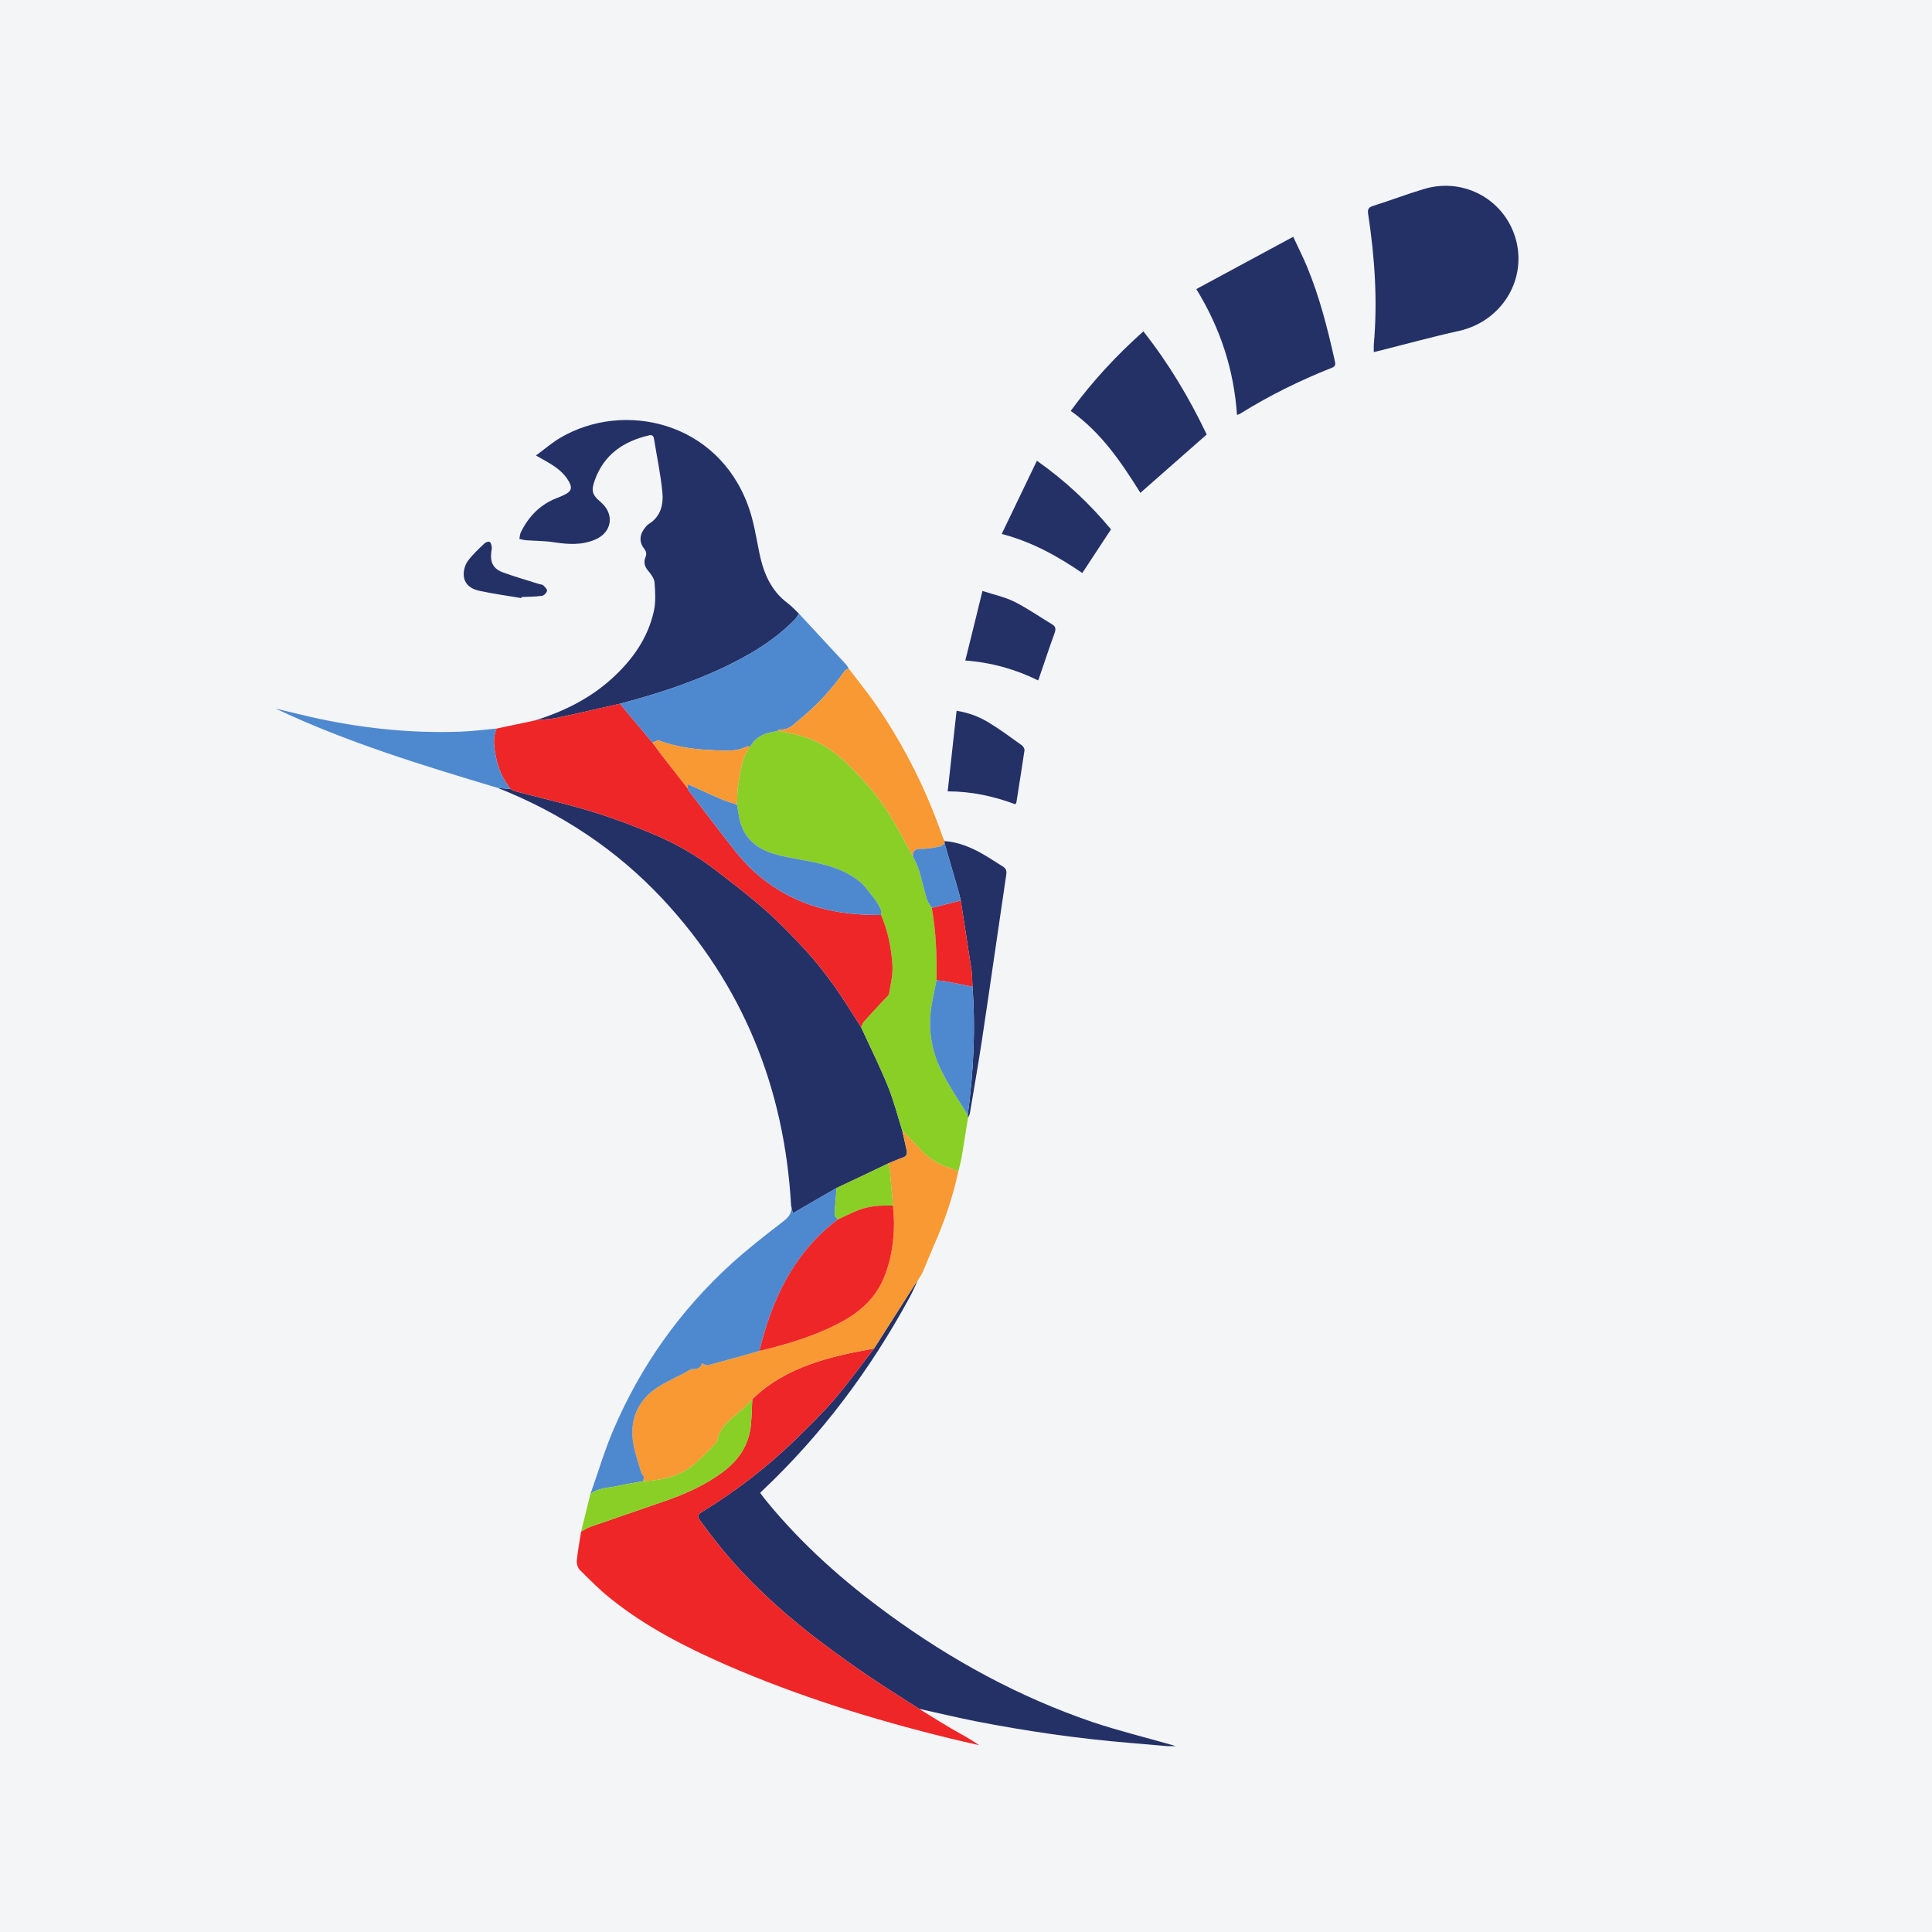
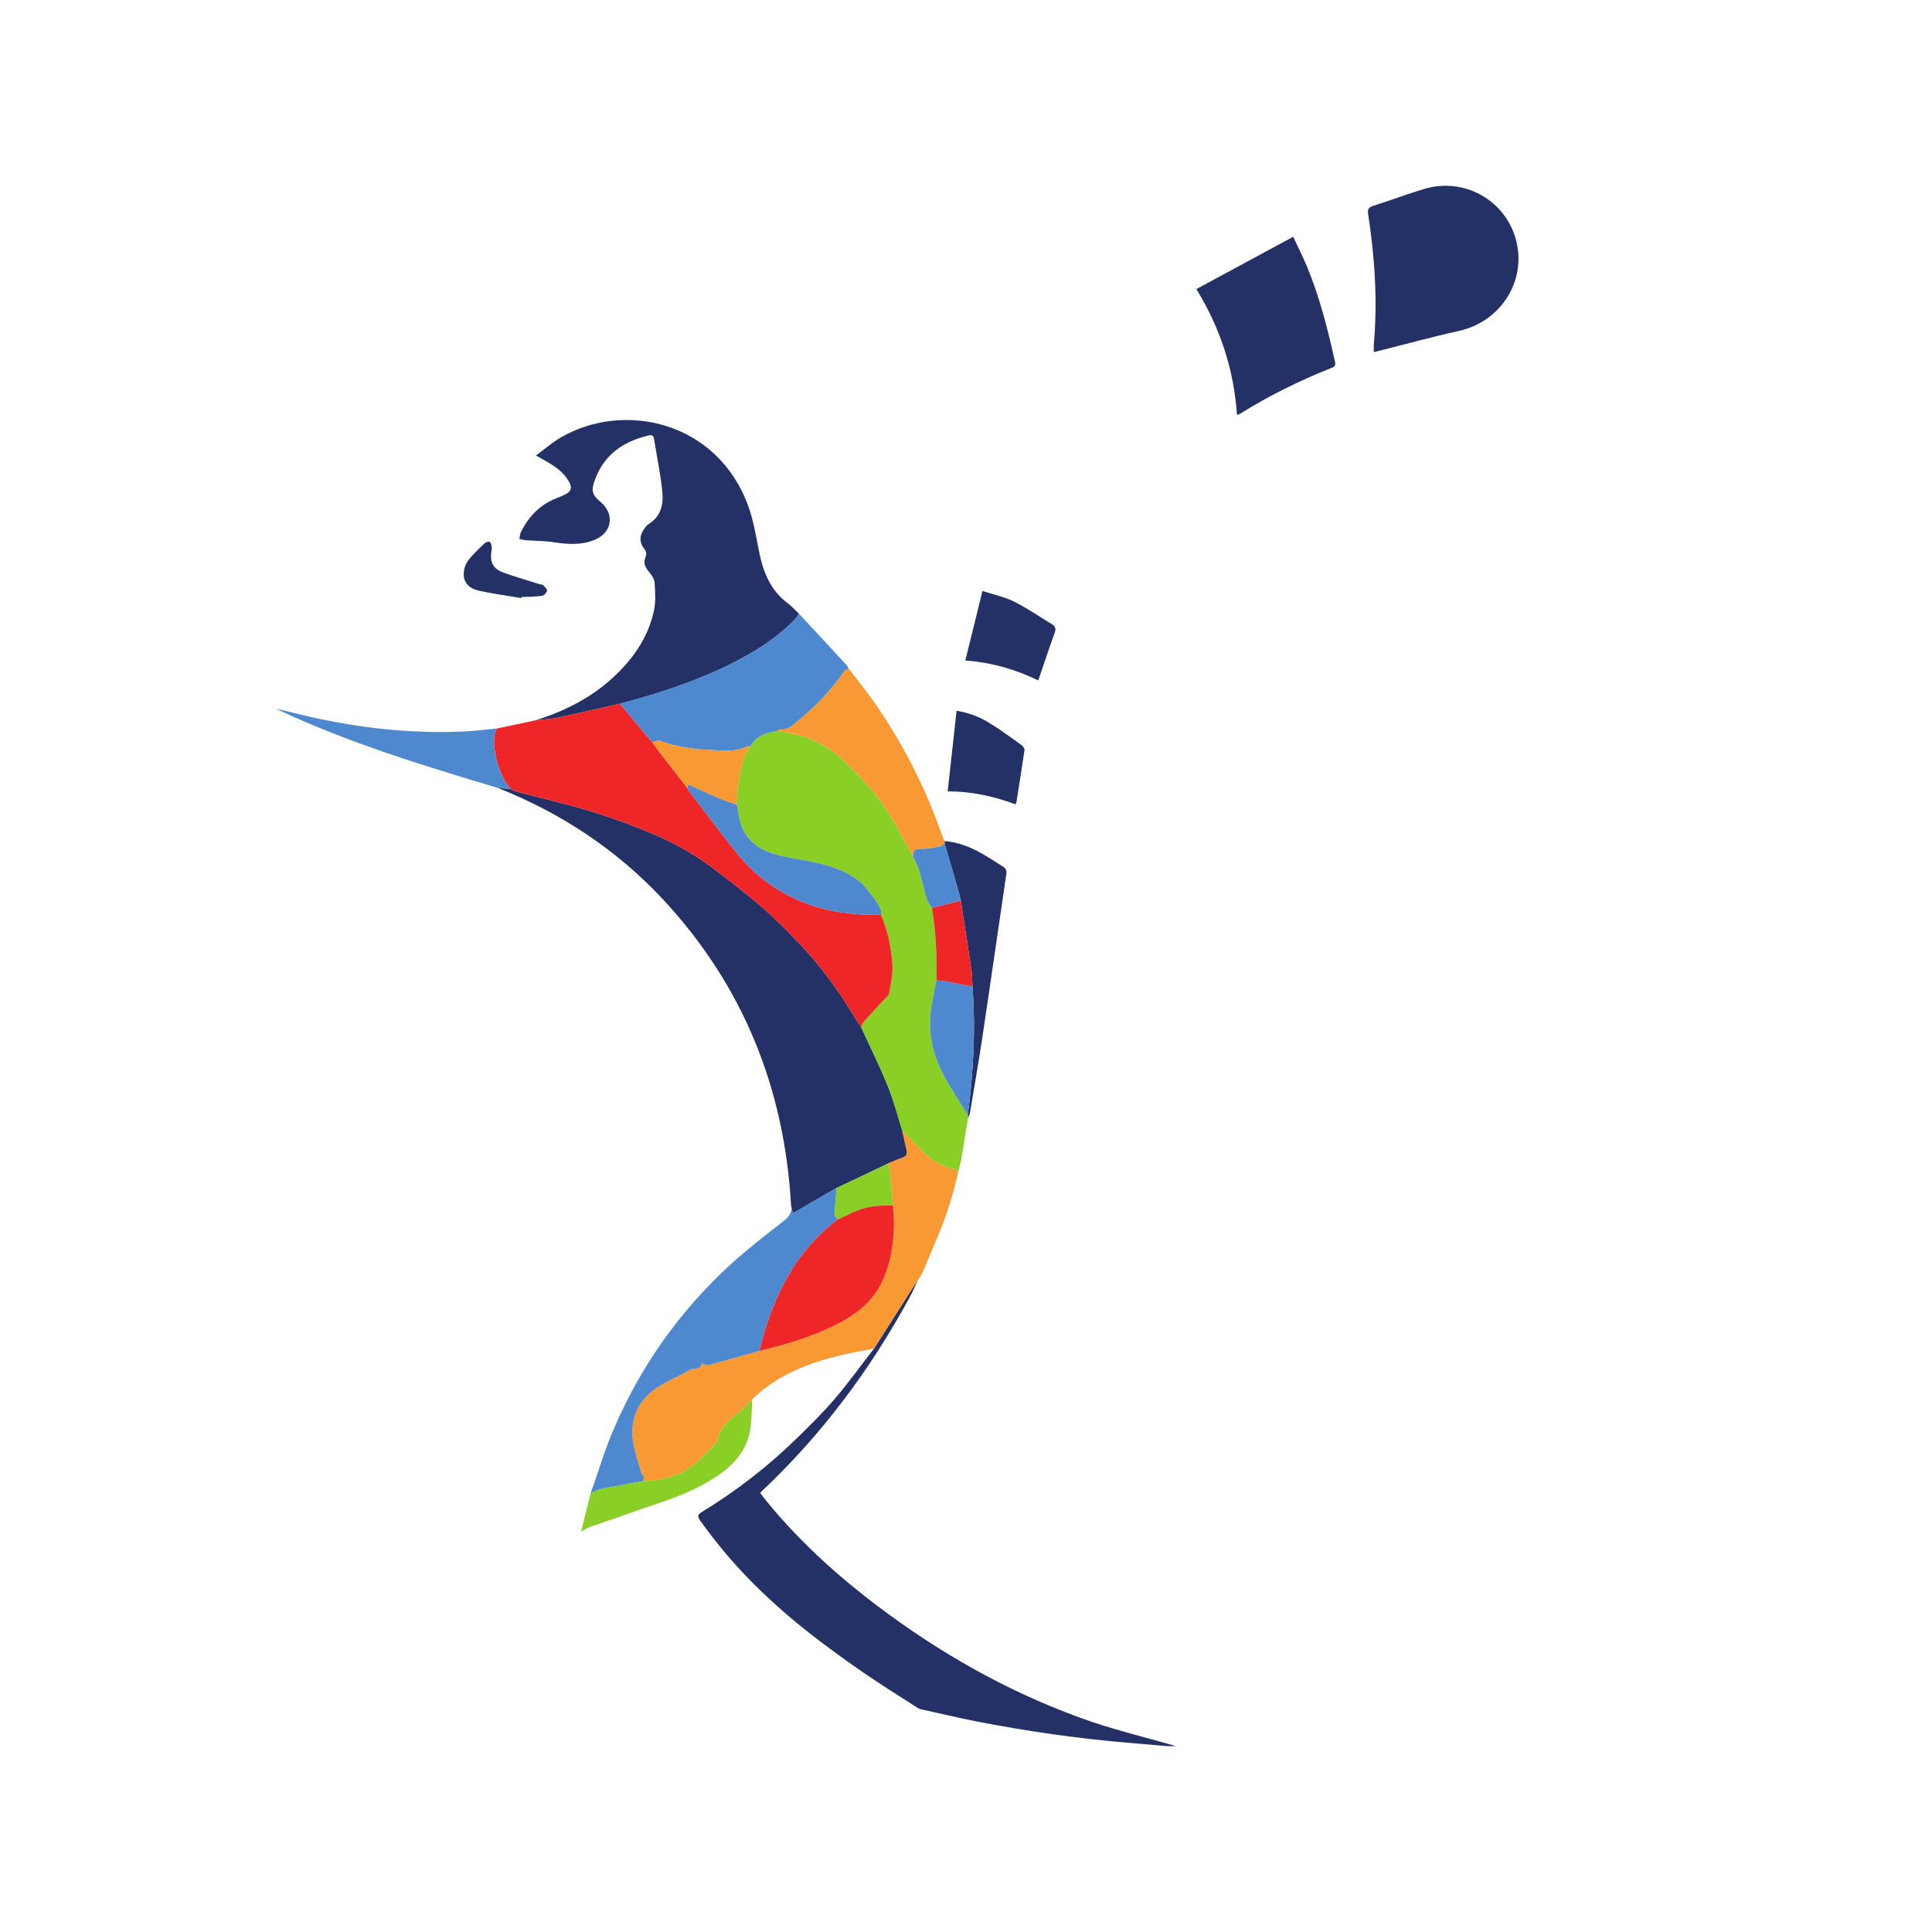
<svg xmlns="http://www.w3.org/2000/svg" width="56pt" height="56pt" viewBox="0 0 56 56" version="1.1">
  <g id="surface1">
-     <rect x="0" y="0" width="56" height="56" style="fill:rgb(95.667%,95.776%,96.776%);fill-opacity:1;stroke:none;" />
    <path style=" stroke:none;fill-rule:nonzero;fill:rgb(14.328%,19.334%,40.421%);fill-opacity:1;" d="M 26.602 37.113 C 26.523 37.281 26.449 37.453 26.359 37.617 C 25.227 39.699 23.824 41.578 22.094 43.211 C 22.078 43.223 22.062 43.242 22.035 43.273 C 22.098 43.355 22.16 43.445 22.227 43.523 C 23.258 44.781 24.465 45.848 25.773 46.801 C 27.586 48.125 29.539 49.188 31.664 49.914 C 32.43 50.172 33.219 50.363 33.996 50.586 C 34.023 50.594 34.047 50.605 34.074 50.613 C 33.992 50.613 33.914 50.613 33.836 50.613 C 33.477 50.582 33.117 50.551 32.758 50.52 C 31.25 50.395 29.758 50.18 28.277 49.891 C 27.73 49.781 27.184 49.652 26.641 49.531 C 26.094 49.18 25.543 48.836 25.008 48.469 C 24.5 48.117 24.004 47.758 23.516 47.379 C 22.816 46.832 22.156 46.246 21.543 45.598 C 21.086 45.113 20.672 44.602 20.289 44.066 C 20.215 43.957 20.219 43.902 20.34 43.828 C 21.34 43.219 22.258 42.508 23.094 41.691 C 23.473 41.32 23.855 40.945 24.199 40.543 C 24.598 40.074 24.957 39.574 25.336 39.086 C 25.711 38.496 26.086 37.906 26.461 37.32 C 26.504 37.25 26.555 37.184 26.602 37.113 " />
    <path style=" stroke:none;fill-rule:nonzero;fill:rgb(14.328%,19.334%,40.421%);fill-opacity:1;" d="M 22.93 34.941 C 22.738 31.543 21.539 28.562 19.211 26.062 C 17.867 24.625 16.262 23.566 14.434 22.84 C 14.555 22.848 14.676 22.859 14.797 22.871 C 14.844 22.895 14.887 22.922 14.934 22.934 C 15.684 23.133 16.441 23.305 17.18 23.531 C 17.801 23.723 18.41 23.953 19.008 24.207 C 19.609 24.469 20.184 24.793 20.707 25.195 C 21.199 25.574 21.695 25.949 22.16 26.359 C 22.586 26.734 22.984 27.145 23.371 27.566 C 23.668 27.891 23.938 28.242 24.195 28.598 C 24.465 28.98 24.707 29.383 24.961 29.777 C 25.219 30.34 25.496 30.895 25.73 31.469 C 25.902 31.891 26.016 32.336 26.152 32.77 C 26.195 32.957 26.234 33.145 26.277 33.328 C 26.309 33.449 26.277 33.52 26.152 33.559 C 26.016 33.605 25.883 33.668 25.746 33.723 C 25.25 33.961 24.75 34.199 24.25 34.434 C 23.828 34.676 23.406 34.918 22.98 35.168 C 22.961 35.086 22.945 35.016 22.93 34.941 " />
-     <path style=" stroke:none;fill-rule:nonzero;fill:rgb(93.279%,15.215%,15.552%);fill-opacity:1;" d="M 25.336 39.086 C 24.957 39.574 24.598 40.074 24.199 40.543 C 23.855 40.945 23.473 41.32 23.094 41.691 C 22.258 42.508 21.34 43.219 20.34 43.828 C 20.219 43.902 20.215 43.957 20.289 44.066 C 20.672 44.602 21.086 45.113 21.543 45.598 C 22.156 46.246 22.816 46.832 23.516 47.379 C 24.004 47.758 24.5 48.117 25.008 48.469 C 25.543 48.836 26.094 49.18 26.641 49.531 C 26.949 49.723 27.254 49.914 27.566 50.098 C 27.84 50.254 28.117 50.402 28.383 50.586 C 28.09 50.52 27.801 50.453 27.512 50.383 C 25.301 49.84 23.137 49.168 21.047 48.258 C 19.863 47.738 18.715 47.152 17.699 46.336 C 17.379 46.082 17.094 45.789 16.805 45.504 C 16.746 45.445 16.711 45.324 16.719 45.234 C 16.746 44.953 16.801 44.676 16.844 44.395 C 16.934 44.348 17.02 44.285 17.113 44.254 C 17.805 44.012 18.504 43.777 19.195 43.535 C 19.824 43.32 20.43 43.059 20.965 42.656 C 21.398 42.328 21.688 41.91 21.758 41.363 C 21.789 41.098 21.789 40.824 21.805 40.555 C 22.793 39.605 24.051 39.32 25.336 39.086 " />
    <path style=" stroke:none;fill-rule:nonzero;fill:rgb(14.328%,19.334%,40.421%);fill-opacity:1;" d="M 15.52 20.879 C 16.332 20.625 17.086 20.254 17.723 19.68 C 18.32 19.141 18.777 18.508 18.953 17.711 C 19.012 17.445 18.992 17.16 18.973 16.887 C 18.965 16.773 18.875 16.648 18.793 16.551 C 18.684 16.426 18.648 16.297 18.711 16.148 C 18.746 16.055 18.738 15.988 18.672 15.906 C 18.531 15.727 18.531 15.527 18.664 15.34 C 18.703 15.285 18.746 15.227 18.801 15.191 C 19.156 14.973 19.234 14.621 19.199 14.262 C 19.148 13.742 19.039 13.234 18.957 12.719 C 18.941 12.625 18.895 12.598 18.805 12.621 C 18.07 12.793 17.508 13.176 17.242 13.914 C 17.129 14.223 17.16 14.34 17.41 14.551 C 17.82 14.898 17.746 15.43 17.25 15.641 C 16.867 15.805 16.469 15.781 16.066 15.719 C 15.801 15.676 15.531 15.68 15.262 15.66 C 15.191 15.656 15.125 15.637 15.055 15.621 C 15.066 15.559 15.07 15.488 15.094 15.434 C 15.32 14.973 15.652 14.625 16.137 14.438 C 16.223 14.406 16.305 14.371 16.387 14.328 C 16.559 14.238 16.59 14.141 16.496 13.969 C 16.355 13.707 16.125 13.543 15.879 13.398 C 15.785 13.34 15.684 13.289 15.535 13.203 C 15.789 13.016 16.008 12.824 16.25 12.684 C 18.078 11.613 20.801 12.207 21.691 14.676 C 21.844 15.098 21.914 15.551 22.004 15.996 C 22.121 16.582 22.332 17.113 22.832 17.484 C 22.949 17.574 23.051 17.684 23.156 17.785 C 23.121 17.84 23.09 17.902 23.047 17.949 C 22.438 18.574 21.695 19.008 20.914 19.375 C 19.969 19.816 18.977 20.133 17.969 20.398 C 17.355 20.535 16.746 20.68 16.133 20.809 C 15.93 20.848 15.723 20.855 15.52 20.879 " />
    <path style=" stroke:none;fill-rule:nonzero;fill:rgb(53.857%,81.149%,14.474%);fill-opacity:1;" d="M 26.152 32.77 C 26.016 32.336 25.902 31.891 25.73 31.469 C 25.496 30.895 25.219 30.34 24.961 29.777 C 24.984 29.723 25 29.656 25.039 29.613 C 25.234 29.395 25.434 29.184 25.633 28.969 C 25.684 28.914 25.758 28.863 25.77 28.801 C 25.816 28.523 25.887 28.242 25.867 27.965 C 25.836 27.469 25.734 26.98 25.539 26.52 C 25.535 26.461 25.547 26.395 25.523 26.344 C 25.461 26.227 25.395 26.105 25.309 26.004 C 25.184 25.855 25.09 25.695 24.93 25.562 C 24.465 25.184 23.922 25.051 23.355 24.945 C 23.039 24.887 22.719 24.836 22.414 24.742 C 21.871 24.578 21.512 24.23 21.418 23.652 C 21.398 23.543 21.379 23.43 21.359 23.32 C 21.375 23.117 21.367 22.914 21.402 22.719 C 21.469 22.352 21.492 21.969 21.734 21.656 C 21.852 21.445 22.027 21.309 22.258 21.246 C 22.355 21.223 22.453 21.203 22.551 21.18 C 22.785 21.23 23.023 21.27 23.254 21.34 C 23.758 21.488 24.188 21.777 24.555 22.137 C 24.938 22.504 25.301 22.906 25.605 23.34 C 25.93 23.805 26.18 24.32 26.461 24.816 C 26.516 24.945 26.59 25.066 26.629 25.199 C 26.719 25.488 26.781 25.781 26.867 26.07 C 26.895 26.156 26.961 26.234 27.008 26.316 C 27.133 27.012 27.156 27.711 27.145 28.414 C 27.102 28.633 27.055 28.844 27.016 29.062 C 26.883 29.777 26.984 30.465 27.32 31.102 C 27.535 31.523 27.805 31.918 28.051 32.324 C 28.055 32.348 28.055 32.375 28.059 32.398 C 28 32.77 27.941 33.141 27.879 33.512 C 27.855 33.66 27.812 33.809 27.777 33.957 C 27.719 33.93 27.66 33.895 27.598 33.875 C 27.234 33.781 26.93 33.59 26.676 33.312 C 26.508 33.129 26.328 32.949 26.152 32.77 " />
    <path style=" stroke:none;fill-rule:nonzero;fill:rgb(93.279%,15.215%,15.552%);fill-opacity:1;" d="M 25.539 26.52 C 25.734 26.98 25.836 27.469 25.867 27.965 C 25.887 28.242 25.816 28.523 25.77 28.801 C 25.758 28.863 25.684 28.914 25.633 28.969 C 25.434 29.184 25.234 29.395 25.039 29.613 C 25 29.656 24.984 29.723 24.961 29.777 C 24.707 29.383 24.465 28.98 24.195 28.598 C 23.938 28.242 23.668 27.891 23.371 27.566 C 22.984 27.145 22.586 26.734 22.16 26.359 C 21.695 25.949 21.199 25.574 20.707 25.195 C 20.184 24.793 19.609 24.469 19.008 24.207 C 18.41 23.953 17.801 23.723 17.18 23.531 C 16.441 23.305 15.684 23.133 14.934 22.934 C 14.887 22.922 14.844 22.895 14.797 22.871 C 14.582 22.598 14.445 22.285 14.375 21.945 C 14.32 21.668 14.273 21.391 14.395 21.117 C 14.77 21.039 15.145 20.961 15.52 20.879 C 15.723 20.855 15.93 20.848 16.133 20.809 C 16.746 20.68 17.355 20.535 17.969 20.398 C 18.047 20.492 18.129 20.586 18.207 20.684 C 18.441 20.961 18.676 21.242 18.91 21.523 C 19.004 21.652 19.098 21.777 19.191 21.902 C 19.438 22.219 19.684 22.531 19.93 22.848 C 19.938 22.867 19.945 22.891 19.957 22.91 C 20.414 23.504 20.863 24.109 21.332 24.695 C 21.875 25.379 22.555 25.879 23.375 26.188 C 24.074 26.449 24.801 26.527 25.539 26.52 " />
    <path style=" stroke:none;fill-rule:nonzero;fill:rgb(97.046%,59.9%,20.145%);fill-opacity:1;" d="M 26.152 32.77 C 26.328 32.949 26.508 33.129 26.676 33.312 C 26.93 33.59 27.234 33.781 27.598 33.875 C 27.66 33.895 27.719 33.93 27.777 33.957 C 27.617 34.703 27.371 35.422 27.062 36.117 C 26.953 36.367 26.855 36.621 26.746 36.867 C 26.711 36.953 26.652 37.031 26.602 37.113 C 26.555 37.184 26.504 37.25 26.461 37.32 C 26.086 37.906 25.711 38.496 25.336 39.086 C 24.051 39.32 22.793 39.605 21.805 40.555 C 21.727 40.641 21.648 40.73 21.562 40.809 C 21.262 41.098 20.859 41.301 20.793 41.773 C 20.789 41.785 20.781 41.797 20.773 41.805 C 20.555 42.023 20.348 42.258 20.109 42.457 C 19.688 42.805 19.172 42.906 18.641 42.934 C 18.648 42.891 18.668 42.844 18.66 42.805 C 18.652 42.762 18.598 42.734 18.59 42.691 C 18.504 42.402 18.398 42.109 18.352 41.812 C 18.277 41.305 18.383 40.836 18.762 40.453 C 19.117 40.094 19.598 39.953 20.012 39.695 C 20.031 39.684 20.059 39.68 20.078 39.684 C 20.234 39.695 20.328 39.621 20.348 39.512 C 20.402 39.535 20.465 39.586 20.512 39.574 C 21.012 39.441 21.512 39.297 22.012 39.156 C 22.758 38.977 23.496 38.762 24.191 38.418 C 24.809 38.117 25.336 37.715 25.613 37.051 C 25.809 36.59 25.891 36.105 25.91 35.613 C 25.922 35.391 25.895 35.164 25.883 34.941 C 25.855 34.617 25.828 34.293 25.797 33.973 C 25.789 33.891 25.766 33.809 25.746 33.723 C 25.883 33.668 26.016 33.605 26.152 33.559 C 26.277 33.52 26.309 33.449 26.277 33.328 C 26.234 33.145 26.195 32.957 26.152 32.77 " />
    <path style=" stroke:none;fill-rule:nonzero;fill:rgb(14.328%,19.334%,40.421%);fill-opacity:1;" d="M 39.82 10.207 C 39.82 10.125 39.816 10.059 39.82 9.992 C 39.934 8.719 39.848 7.457 39.656 6.199 C 39.637 6.066 39.668 6.012 39.797 5.969 C 40.293 5.812 40.781 5.625 41.281 5.477 C 42.457 5.125 43.66 5.816 43.953 6.996 C 44.238 8.168 43.492 9.32 42.297 9.59 C 41.516 9.762 40.738 9.977 39.961 10.172 C 39.918 10.184 39.879 10.191 39.82 10.207 " />
    <path style=" stroke:none;fill-rule:nonzero;fill:rgb(30.844%,53.726%,81.279%);fill-opacity:1;" d="M 22.012 39.156 C 21.512 39.297 21.012 39.441 20.512 39.574 C 20.465 39.586 20.402 39.535 20.348 39.512 C 20.328 39.621 20.234 39.695 20.078 39.684 C 20.059 39.68 20.031 39.684 20.012 39.695 C 19.598 39.953 19.117 40.094 18.762 40.453 C 18.383 40.836 18.277 41.305 18.352 41.812 C 18.398 42.109 18.504 42.402 18.59 42.691 C 18.598 42.734 18.652 42.762 18.66 42.805 C 18.668 42.844 18.648 42.891 18.641 42.934 C 18.383 42.98 18.121 43.02 17.867 43.078 C 17.609 43.133 17.336 43.129 17.113 43.305 C 17.336 42.684 17.52 42.047 17.781 41.441 C 18.57 39.594 19.711 37.988 21.191 36.637 C 21.656 36.215 22.152 35.828 22.648 35.445 C 22.828 35.309 22.973 35.188 22.93 34.941 C 22.945 35.016 22.961 35.086 22.98 35.168 C 23.406 34.918 23.828 34.676 24.25 34.434 C 24.23 34.691 24.203 34.945 24.191 35.199 C 24.191 35.246 24.25 35.297 24.281 35.348 C 23.008 36.309 22.379 37.656 22.012 39.156 " />
    <path style=" stroke:none;fill-rule:nonzero;fill:rgb(30.844%,53.726%,81.279%);fill-opacity:1;" d="M 18.91 21.523 C 18.676 21.242 18.441 20.961 18.207 20.684 C 18.129 20.586 18.047 20.492 17.969 20.398 C 18.977 20.133 19.969 19.816 20.914 19.375 C 21.695 19.008 22.438 18.574 23.047 17.949 C 23.09 17.902 23.121 17.84 23.156 17.785 C 23.617 18.281 24.078 18.777 24.535 19.273 C 24.559 19.301 24.578 19.34 24.598 19.375 C 24.555 19.402 24.496 19.422 24.469 19.465 C 24.102 19.992 23.668 20.453 23.172 20.859 C 23.012 20.988 22.859 21.176 22.605 21.141 C 22.59 21.141 22.57 21.164 22.551 21.18 C 22.453 21.203 22.355 21.223 22.258 21.246 C 22.027 21.309 21.852 21.445 21.734 21.656 C 21.711 21.645 21.68 21.621 21.668 21.629 C 21.336 21.805 20.973 21.758 20.629 21.742 C 20.113 21.723 19.602 21.648 19.109 21.469 C 19.055 21.449 18.977 21.504 18.91 21.523 " />
    <path style=" stroke:none;fill-rule:nonzero;fill:rgb(14.328%,19.334%,40.421%);fill-opacity:1;" d="M 34.676 8.379 C 35.621 7.867 36.535 7.375 37.484 6.863 C 37.633 7.184 37.77 7.453 37.887 7.734 C 38.25 8.613 38.484 9.535 38.691 10.465 C 38.711 10.551 38.719 10.617 38.605 10.66 C 37.676 11.027 36.785 11.469 35.938 11.996 C 35.918 12.008 35.898 12.012 35.855 12.027 C 35.766 10.73 35.383 9.531 34.676 8.379 " />
-     <path style=" stroke:none;fill-rule:nonzero;fill:rgb(14.328%,19.334%,40.421%);fill-opacity:1;" d="M 33.141 9.605 C 33.883 10.543 34.477 11.547 34.977 12.594 C 34.336 13.16 33.699 13.719 33.055 14.285 C 32.508 13.414 31.93 12.543 31.035 11.91 C 31.656 11.062 32.352 10.309 33.141 9.605 " />
    <path style=" stroke:none;fill-rule:nonzero;fill:rgb(97.046%,59.9%,20.145%);fill-opacity:1;" d="M 22.551 21.18 C 22.57 21.164 22.59 21.141 22.605 21.141 C 22.859 21.176 23.012 20.988 23.172 20.859 C 23.668 20.453 24.102 19.992 24.469 19.465 C 24.496 19.422 24.555 19.402 24.598 19.375 C 24.871 19.738 25.164 20.094 25.422 20.473 C 26.227 21.652 26.863 22.922 27.328 24.273 C 27.34 24.309 27.363 24.344 27.383 24.379 C 27.379 24.398 27.379 24.418 27.379 24.441 C 27.336 24.473 27.297 24.527 27.25 24.535 C 27.074 24.57 26.891 24.609 26.715 24.605 C 26.547 24.602 26.457 24.641 26.461 24.816 C 26.18 24.32 25.93 23.805 25.605 23.34 C 25.301 22.906 24.938 22.504 24.555 22.137 C 24.188 21.777 23.758 21.488 23.254 21.34 C 23.023 21.27 22.785 21.23 22.551 21.18 " />
-     <path style=" stroke:none;fill-rule:nonzero;fill:rgb(14.328%,19.334%,40.421%);fill-opacity:1;" d="M 32.203 15.344 C 31.918 15.777 31.648 16.184 31.371 16.609 C 30.66 16.125 29.918 15.707 29.035 15.477 C 29.379 14.766 29.711 14.074 30.055 13.355 C 30.887 13.941 31.582 14.598 32.203 15.344 " />
    <path style=" stroke:none;fill-rule:nonzero;fill:rgb(14.328%,19.334%,40.421%);fill-opacity:1;" d="M 27.379 24.441 C 27.379 24.418 27.379 24.398 27.383 24.379 C 27.766 24.41 28.117 24.547 28.449 24.734 C 28.664 24.852 28.863 24.992 29.07 25.117 C 29.156 25.172 29.184 25.234 29.168 25.344 C 28.93 26.945 28.703 28.551 28.461 30.156 C 28.355 30.859 28.23 31.562 28.113 32.266 C 28.105 32.309 28.078 32.352 28.059 32.398 C 28.055 32.375 28.055 32.348 28.051 32.324 C 28.215 31.086 28.281 29.844 28.188 28.598 C 28.18 28.438 28.18 28.281 28.16 28.125 C 28.059 27.449 27.953 26.777 27.848 26.102 C 27.832 26.031 27.816 25.961 27.797 25.887 C 27.656 25.406 27.52 24.922 27.379 24.441 " />
    <path style=" stroke:none;fill-rule:nonzero;fill:rgb(30.844%,53.726%,81.279%);fill-opacity:1;" d="M 14.395 21.117 C 14.273 21.391 14.32 21.668 14.375 21.945 C 14.445 22.285 14.582 22.598 14.797 22.871 C 14.676 22.859 14.555 22.848 14.434 22.84 C 12.246 22.184 10.062 21.52 7.988 20.539 C 8.32 20.617 8.652 20.699 8.988 20.777 C 10.422 21.102 11.875 21.262 13.348 21.207 C 13.699 21.195 14.047 21.148 14.395 21.117 " />
    <path style=" stroke:none;fill-rule:nonzero;fill:rgb(14.328%,19.334%,40.421%);fill-opacity:1;" d="M 28.477 17.129 C 28.809 17.238 29.121 17.301 29.402 17.441 C 29.781 17.633 30.137 17.879 30.504 18.102 C 30.598 18.16 30.609 18.23 30.57 18.344 C 30.406 18.793 30.258 19.25 30.094 19.723 C 29.441 19.402 28.746 19.203 27.98 19.145 C 28.148 18.469 28.309 17.82 28.477 17.129 " />
    <path style=" stroke:none;fill-rule:nonzero;fill:rgb(14.328%,19.334%,40.421%);fill-opacity:1;" d="M 29.43 23.312 C 28.809 23.082 28.168 22.938 27.469 22.938 C 27.555 22.152 27.641 21.387 27.727 20.602 C 28.086 20.66 28.391 20.777 28.668 20.949 C 28.996 21.148 29.305 21.379 29.617 21.602 C 29.66 21.633 29.703 21.703 29.695 21.75 C 29.621 22.254 29.539 22.758 29.461 23.258 C 29.457 23.273 29.445 23.285 29.43 23.312 " />
    <path style=" stroke:none;fill-rule:nonzero;fill:rgb(53.857%,81.149%,14.474%);fill-opacity:1;" d="M 17.113 43.305 C 17.336 43.129 17.609 43.133 17.867 43.078 C 18.121 43.02 18.383 42.98 18.641 42.934 C 19.172 42.906 19.688 42.805 20.109 42.457 C 20.348 42.258 20.555 42.023 20.773 41.805 C 20.781 41.797 20.789 41.785 20.793 41.773 C 20.859 41.301 21.262 41.098 21.562 40.809 C 21.648 40.73 21.727 40.641 21.805 40.555 C 21.789 40.824 21.789 41.098 21.758 41.363 C 21.688 41.91 21.398 42.328 20.965 42.656 C 20.43 43.059 19.824 43.32 19.195 43.535 C 18.504 43.777 17.805 44.012 17.113 44.254 C 17.02 44.285 16.934 44.348 16.844 44.395 C 16.934 44.031 17.023 43.668 17.113 43.305 " />
    <path style=" stroke:none;fill-rule:nonzero;fill:rgb(14.328%,19.334%,40.421%);fill-opacity:1;" d="M 15.113 17.336 C 14.699 17.266 14.285 17.211 13.879 17.121 C 13.641 17.07 13.445 16.922 13.441 16.652 C 13.438 16.52 13.484 16.367 13.559 16.262 C 13.695 16.078 13.867 15.918 14.035 15.758 C 14.07 15.719 14.156 15.688 14.191 15.707 C 14.23 15.723 14.246 15.805 14.254 15.859 C 14.262 15.906 14.242 15.961 14.238 16.012 C 14.207 16.309 14.301 16.492 14.586 16.594 C 14.926 16.719 15.273 16.816 15.617 16.926 C 15.66 16.941 15.715 16.938 15.746 16.965 C 15.793 17.012 15.867 17.082 15.855 17.125 C 15.844 17.184 15.77 17.262 15.711 17.27 C 15.516 17.297 15.316 17.297 15.117 17.305 C 15.117 17.316 15.113 17.324 15.113 17.336 " />
    <path style=" stroke:none;fill-rule:nonzero;fill:rgb(53.857%,81.149%,14.474%);fill-opacity:1;" d="M 24.281 35.348 C 24.25 35.297 24.191 35.246 24.191 35.199 C 24.203 34.945 24.23 34.691 24.25 34.434 C 24.75 34.199 25.25 33.961 25.746 33.723 C 25.766 33.809 25.789 33.891 25.797 33.973 C 25.828 34.293 25.855 34.617 25.883 34.941 C 25.535 34.938 25.191 34.949 24.867 35.082 C 24.668 35.16 24.477 35.262 24.281 35.348 " />
    <path style=" stroke:none;fill-rule:nonzero;fill:rgb(30.844%,53.726%,81.279%);fill-opacity:1;" d="M 25.539 26.52 C 24.801 26.527 24.074 26.449 23.375 26.188 C 22.555 25.879 21.875 25.379 21.332 24.695 C 20.863 24.109 20.414 23.504 19.957 22.91 C 19.945 22.891 19.938 22.867 19.93 22.848 C 19.934 22.809 19.938 22.773 19.941 22.73 C 20.254 22.871 20.559 23.016 20.871 23.148 C 21.031 23.219 21.199 23.266 21.359 23.32 C 21.379 23.43 21.398 23.543 21.418 23.652 C 21.512 24.23 21.871 24.578 22.414 24.742 C 22.719 24.836 23.039 24.887 23.355 24.945 C 23.922 25.051 24.465 25.184 24.93 25.562 C 25.09 25.695 25.184 25.855 25.309 26.004 C 25.395 26.105 25.461 26.227 25.523 26.344 C 25.547 26.395 25.535 26.461 25.539 26.52 " />
    <path style=" stroke:none;fill-rule:nonzero;fill:rgb(30.844%,53.726%,81.279%);fill-opacity:1;" d="M 28.188 28.598 C 28.281 29.844 28.215 31.086 28.051 32.324 C 27.805 31.918 27.535 31.523 27.32 31.102 C 26.984 30.465 26.883 29.777 27.016 29.062 C 27.055 28.844 27.102 28.633 27.145 28.414 C 27.227 28.426 27.312 28.426 27.395 28.441 C 27.66 28.492 27.922 28.543 28.188 28.598 " />
    <path style=" stroke:none;fill-rule:nonzero;fill:rgb(97.046%,59.9%,20.145%);fill-opacity:1;" d="M 21.359 23.32 C 21.199 23.266 21.031 23.219 20.871 23.148 C 20.559 23.016 20.254 22.871 19.941 22.73 C 19.938 22.773 19.934 22.809 19.93 22.848 C 19.684 22.531 19.438 22.219 19.191 21.902 C 19.098 21.777 19.004 21.652 18.91 21.523 C 18.977 21.504 19.055 21.449 19.109 21.469 C 19.602 21.648 20.113 21.723 20.629 21.742 C 20.973 21.758 21.336 21.805 21.668 21.629 C 21.68 21.621 21.711 21.645 21.734 21.656 C 21.492 21.969 21.469 22.352 21.402 22.719 C 21.367 22.914 21.375 23.117 21.359 23.32 " />
    <path style=" stroke:none;fill-rule:nonzero;fill:rgb(93.279%,15.215%,15.552%);fill-opacity:1;" d="M 28.188 28.598 C 27.922 28.543 27.66 28.492 27.395 28.441 C 27.312 28.426 27.227 28.426 27.145 28.414 C 27.156 27.711 27.133 27.012 27.008 26.316 C 27.289 26.242 27.57 26.172 27.848 26.102 C 27.953 26.777 28.059 27.449 28.16 28.125 C 28.18 28.281 28.18 28.438 28.188 28.598 " />
    <path style=" stroke:none;fill-rule:nonzero;fill:rgb(30.844%,53.726%,81.279%);fill-opacity:1;" d="M 27.848 26.102 C 27.57 26.172 27.289 26.242 27.008 26.316 C 26.961 26.234 26.895 26.156 26.867 26.07 C 26.781 25.781 26.719 25.488 26.629 25.199 C 26.59 25.066 26.516 24.945 26.461 24.816 C 26.457 24.641 26.547 24.602 26.715 24.605 C 26.891 24.609 27.074 24.57 27.25 24.535 C 27.297 24.527 27.336 24.473 27.379 24.441 C 27.52 24.922 27.656 25.406 27.797 25.887 C 27.816 25.961 27.832 26.031 27.848 26.102 " />
    <path style=" stroke:none;fill-rule:nonzero;fill:rgb(93.279%,15.215%,15.552%);fill-opacity:1;" d="M 24.281 35.348 C 24.477 35.262 24.668 35.16 24.867 35.082 C 25.191 34.949 25.535 34.938 25.883 34.941 C 25.895 35.164 25.922 35.391 25.91 35.613 C 25.891 36.105 25.809 36.59 25.613 37.051 C 25.336 37.715 24.809 38.117 24.191 38.418 C 23.496 38.762 22.758 38.977 22.012 39.156 C 22.379 37.656 23.008 36.309 24.281 35.348 " />
  </g>
</svg>